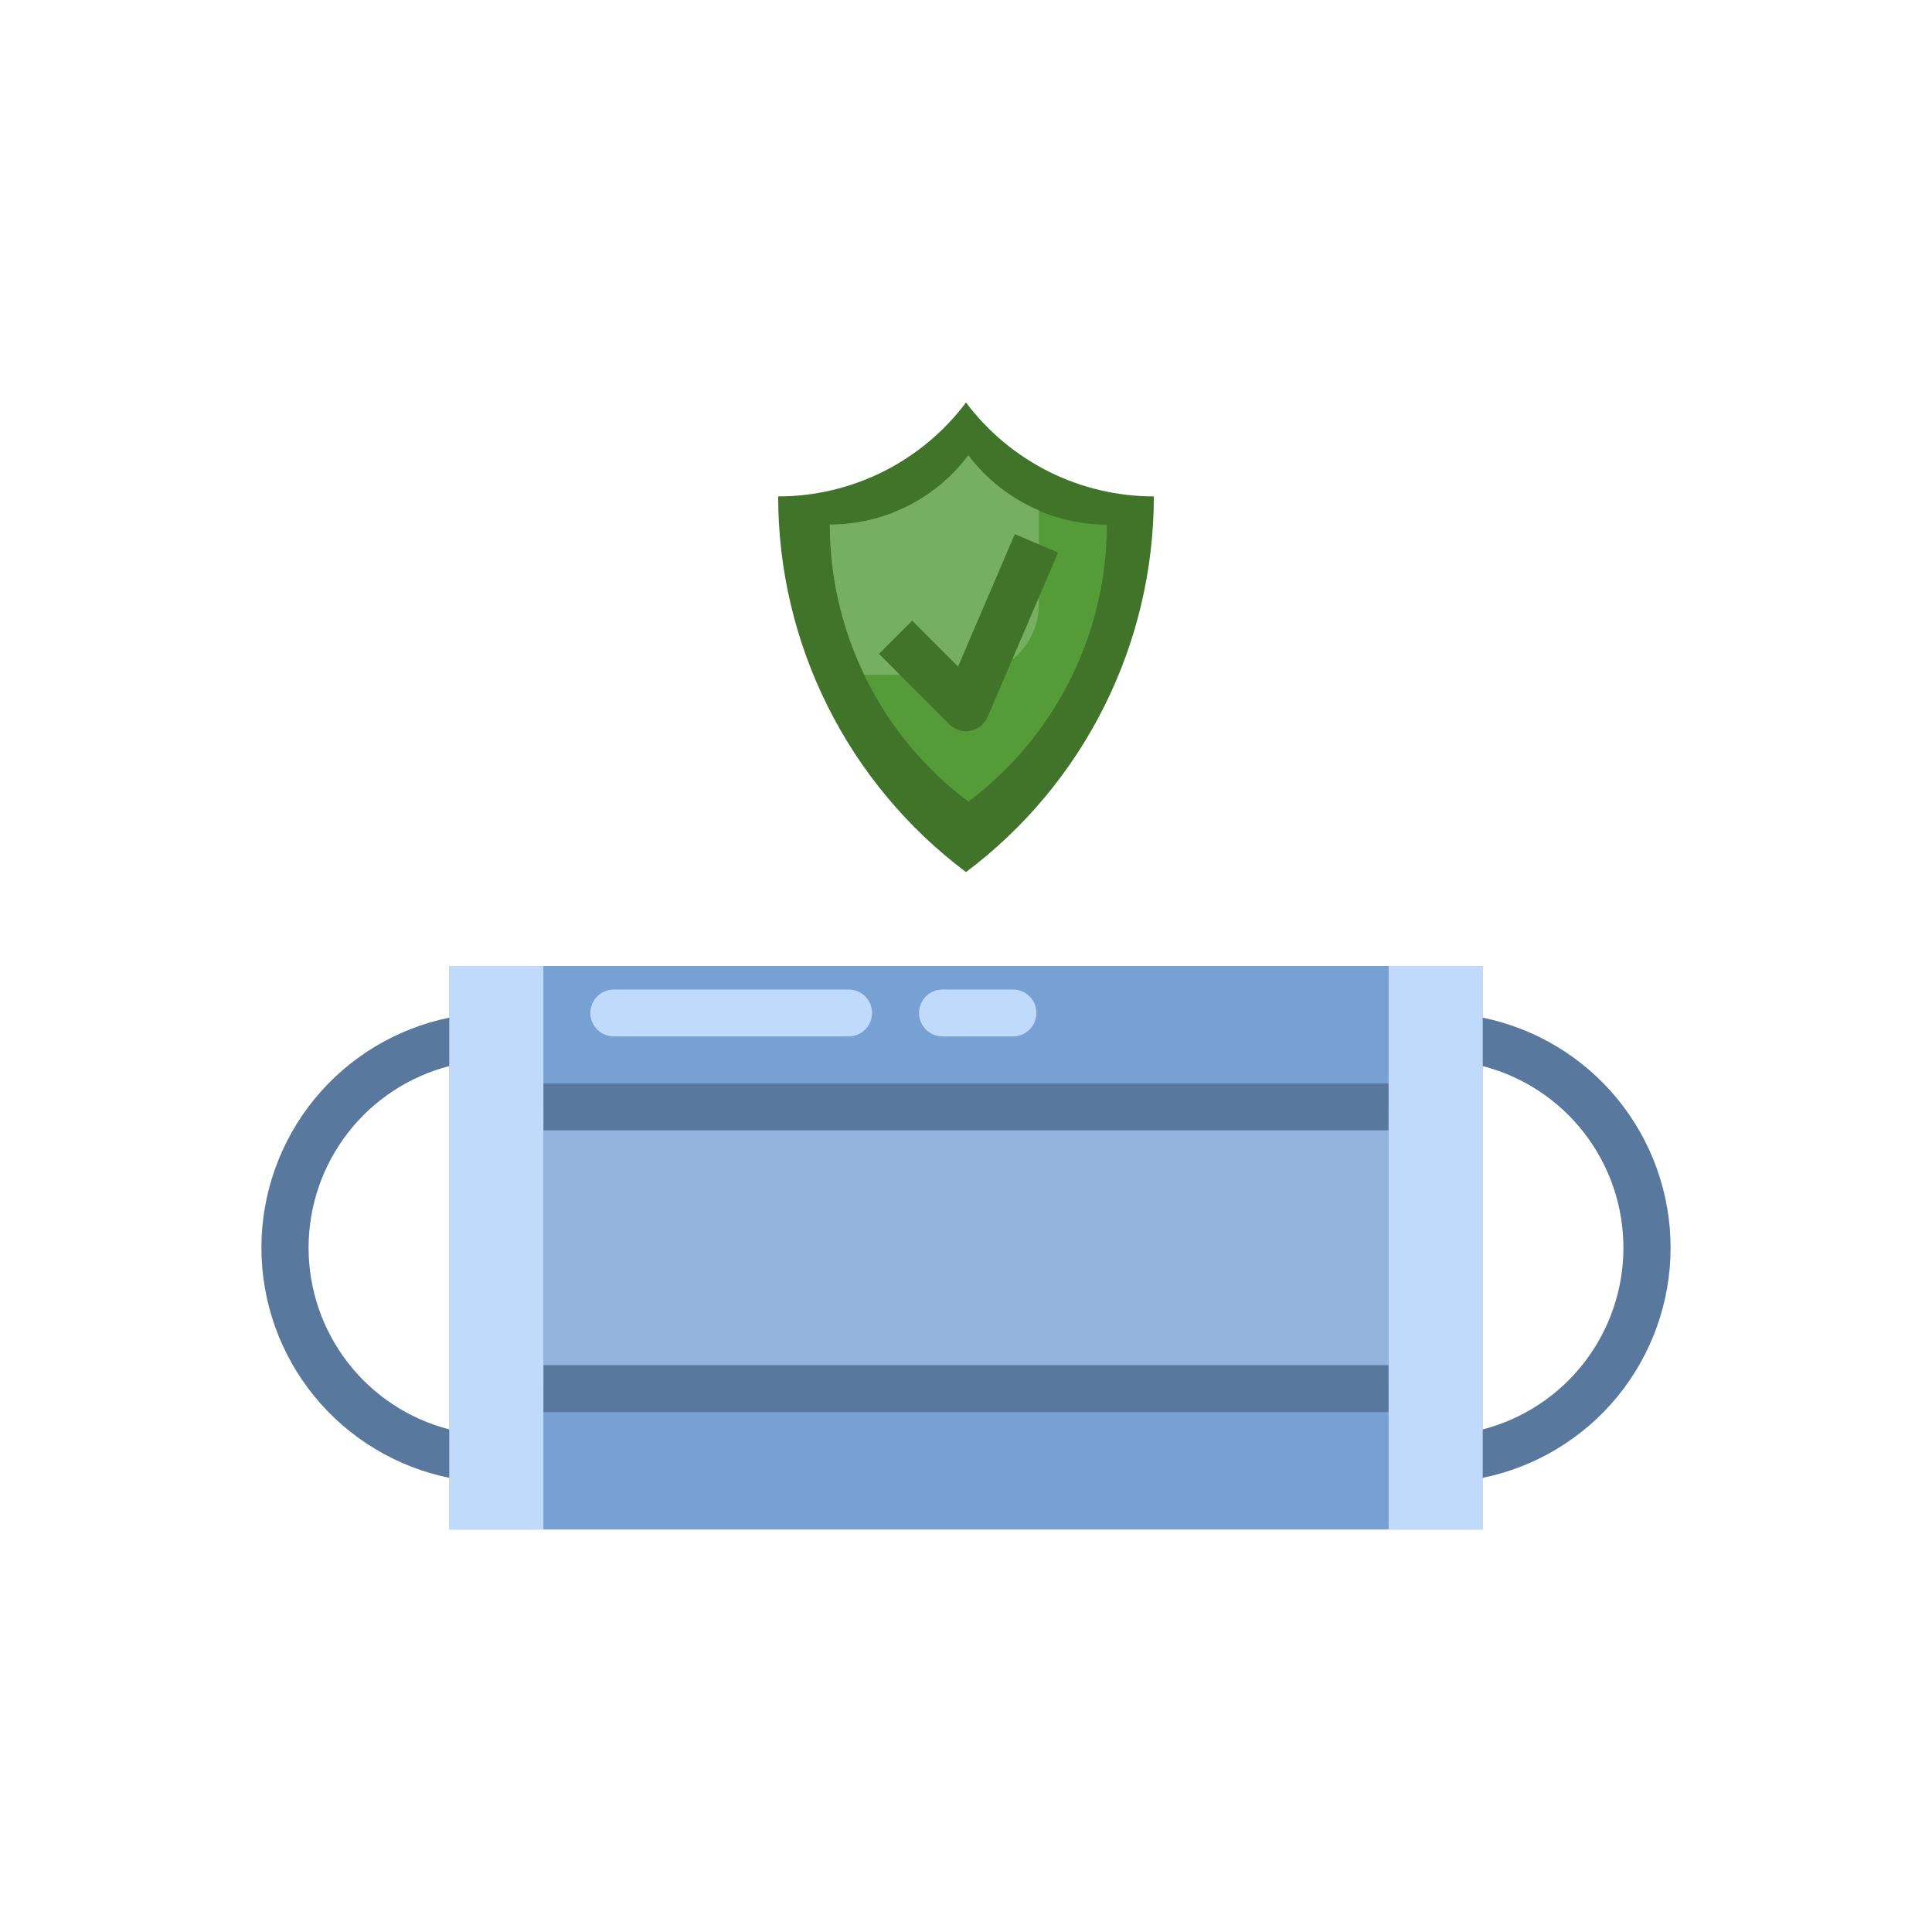
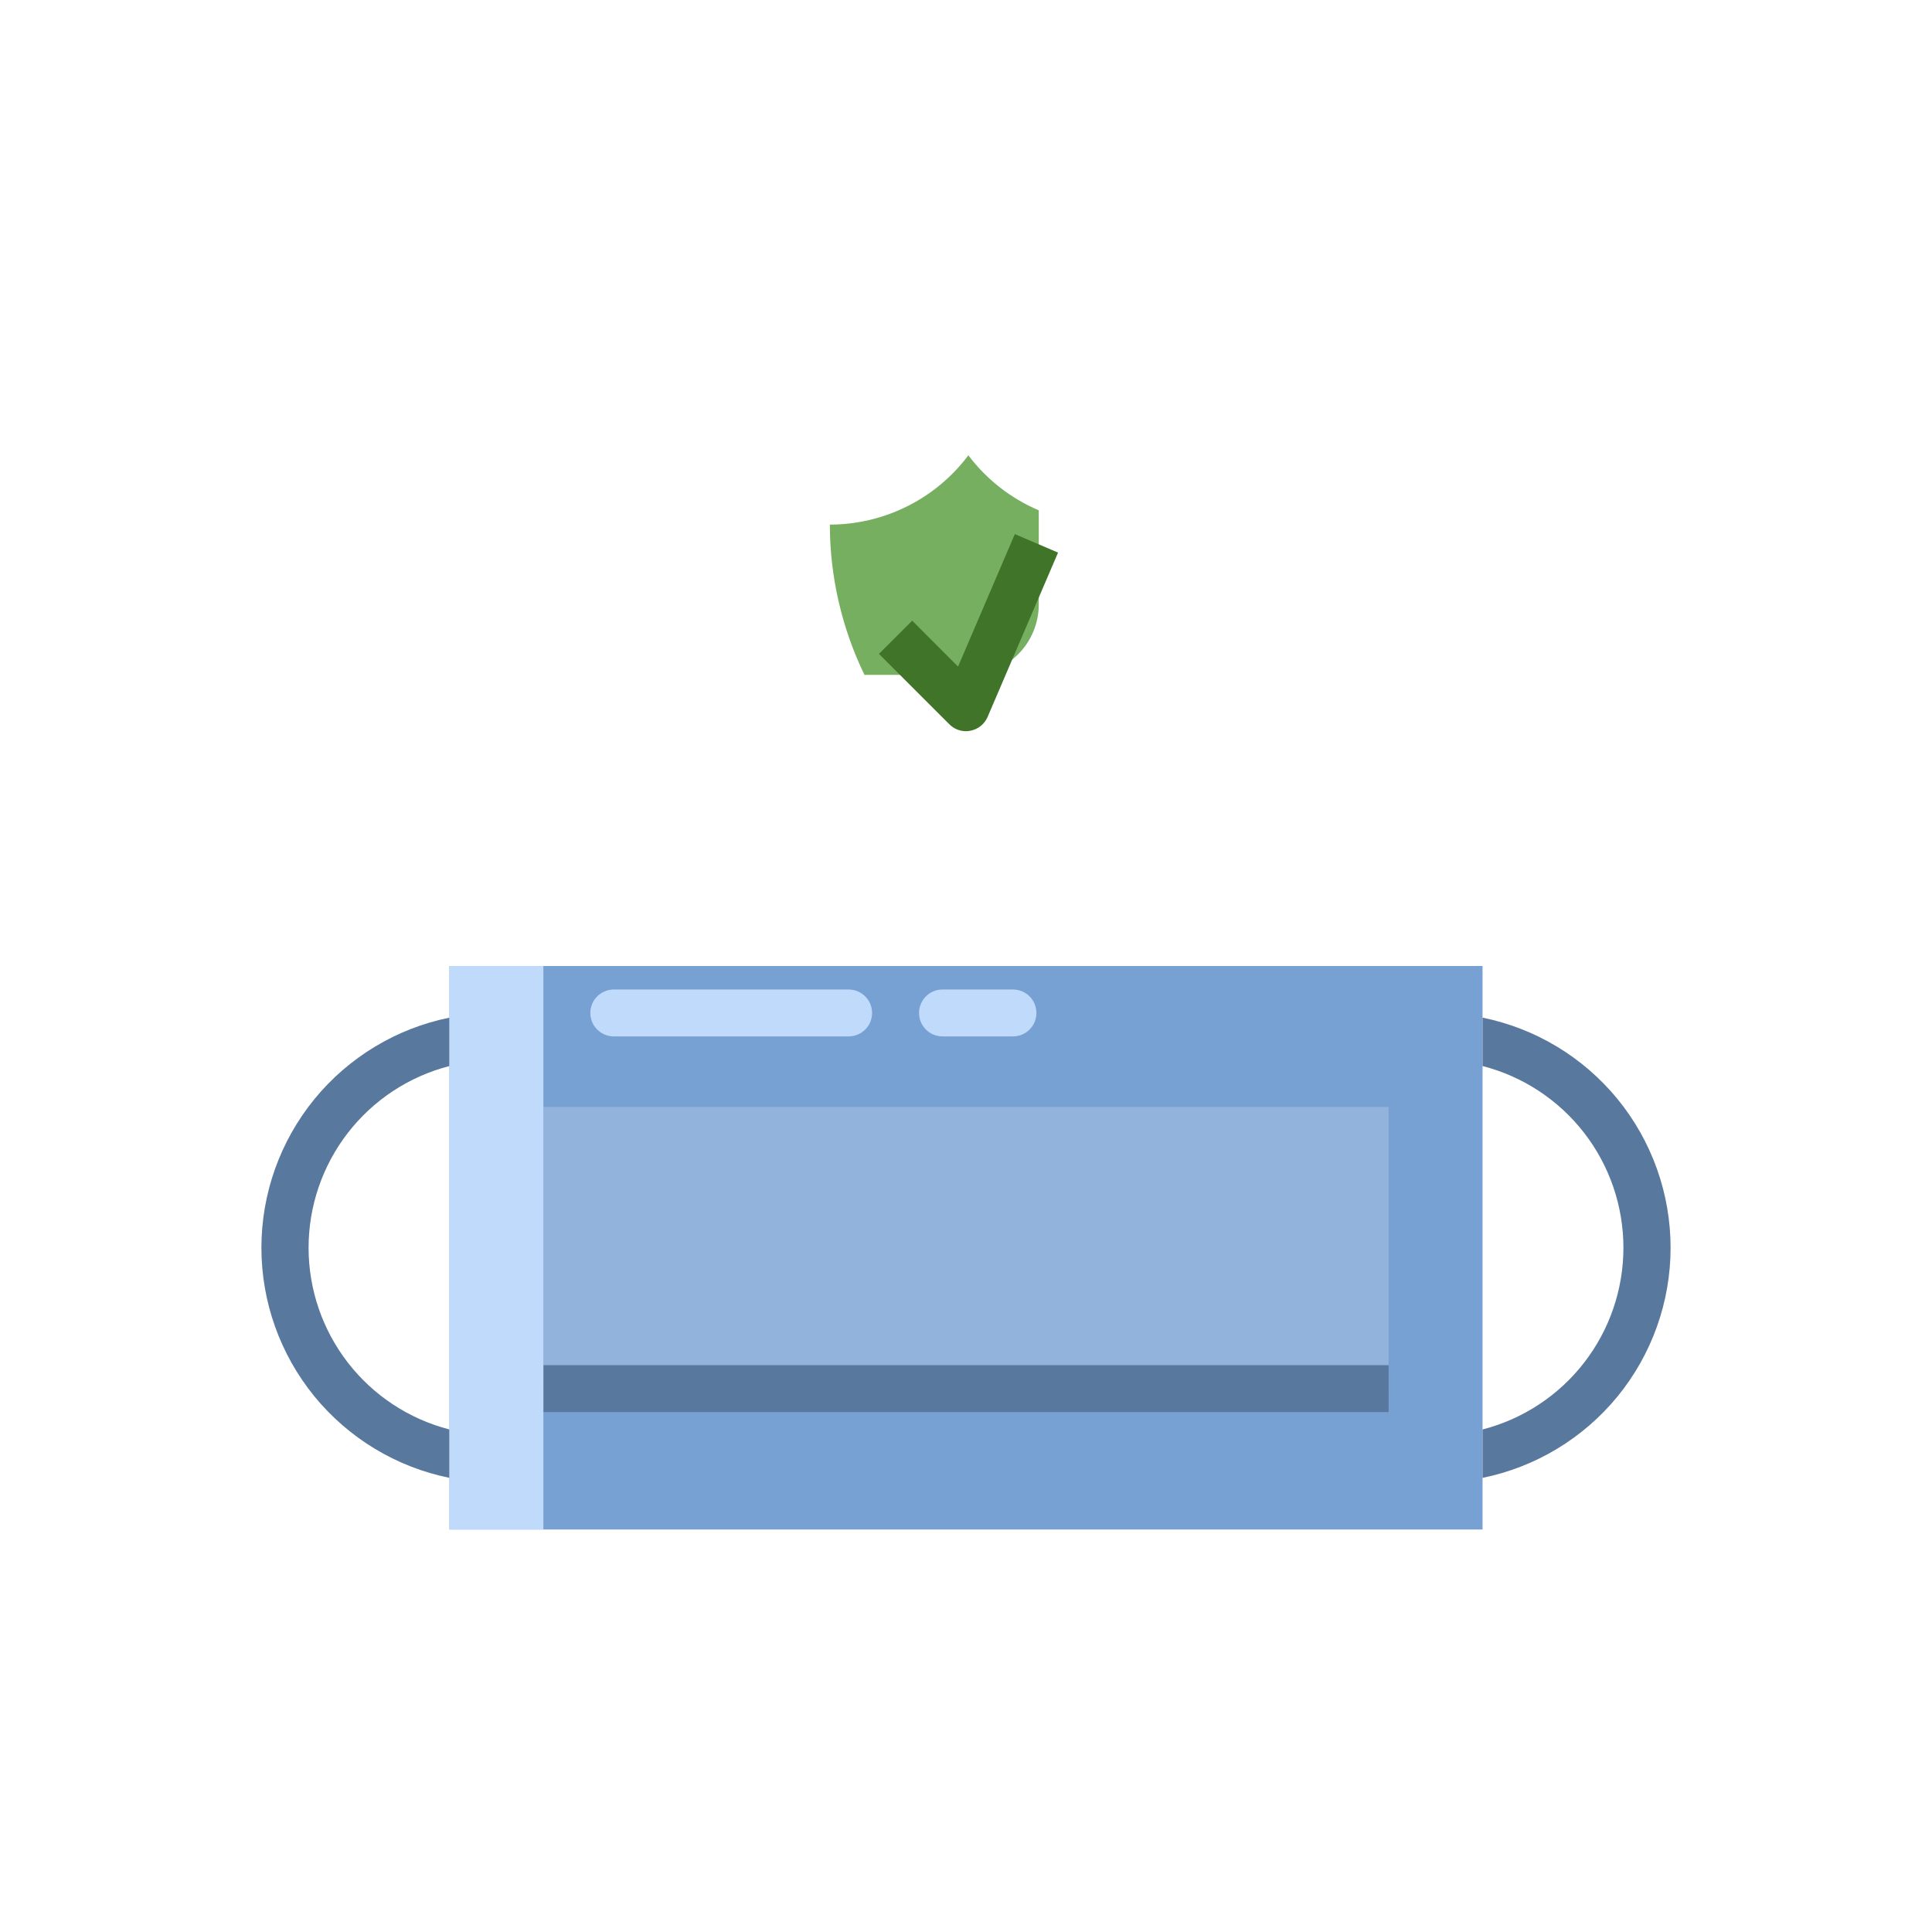
<svg xmlns="http://www.w3.org/2000/svg" width="36" height="36" viewBox="0 0 36 36" fill="none">
  <path d="M8.375 18H27.625V28.5H8.375V18Z" fill="#77A0D3" />
-   <path d="M10.125 20.625H25.875V25.875H10.125V20.625Z" fill="#92B3DC" />
+   <path d="M10.125 20.625H25.875V25.875H10.125V20.625" fill="#92B3DC" />
  <path d="M27.625 18.962V19.864C28.376 20.057 29.042 20.495 29.517 21.108C29.992 21.721 30.25 22.474 30.25 23.25C30.25 24.026 29.992 24.779 29.517 25.392C29.042 26.005 28.376 26.443 27.625 26.636V27.538C28.614 27.337 29.503 26.8 30.142 26.019C30.78 25.237 31.129 24.259 31.129 23.25C31.129 22.241 30.78 21.263 30.142 20.481C29.503 19.7 28.614 19.163 27.625 18.962Z" fill="#59789E" />
  <path d="M8.375 26.636C7.624 26.443 6.958 26.005 6.483 25.392C6.008 24.779 5.75 24.026 5.75 23.25C5.75 22.474 6.008 21.721 6.483 21.108C6.958 20.495 7.624 20.057 8.375 19.864V18.962C7.386 19.163 6.497 19.7 5.858 20.481C5.22 21.263 4.871 22.241 4.871 23.25C4.871 24.259 5.22 25.237 5.858 26.019C6.497 26.8 7.386 27.337 8.375 27.538V26.636Z" fill="#59789E" />
-   <path d="M10.125 20.188H25.875V21.062H10.125V20.188Z" fill="#59789E" />
  <path d="M10.125 25.438H25.875V26.312H10.125V25.438Z" fill="#59789E" />
  <path d="M15.812 18.438H11.438C11.196 18.438 11 18.633 11 18.875C11 19.117 11.196 19.312 11.438 19.312H15.812C16.054 19.312 16.25 19.117 16.25 18.875C16.25 18.633 16.054 18.438 15.812 18.438Z" fill="#C0DAFB" />
  <path d="M18.875 18.438H17.562C17.321 18.438 17.125 18.633 17.125 18.875C17.125 19.117 17.321 19.312 17.562 19.312H18.875C19.117 19.312 19.312 19.117 19.312 18.875C19.312 18.633 19.117 18.438 18.875 18.438Z" fill="#C0DAFB" />
-   <path d="M25.875 18H27.625V28.5H25.875V18Z" fill="#C0DAFB" />
  <path d="M8.375 18H10.125V28.5H8.375V18Z" fill="#C0DAFB" />
-   <path d="M14.5 9.25C15.179 9.25 15.849 9.092 16.457 8.788C17.064 8.484 17.593 8.043 18 7.5C18.407 8.043 18.936 8.484 19.543 8.788C20.151 9.092 20.821 9.25 21.5 9.25C21.5 10.608 21.184 11.948 20.576 13.163C19.969 14.378 19.087 15.435 18 16.25C16.913 15.435 16.031 14.378 15.424 13.163C14.816 11.948 14.5 10.608 14.5 9.25Z" fill="#407429" />
-   <path d="M15.463 9.775C15.963 9.775 16.457 9.658 16.905 9.434C17.354 9.21 17.743 8.885 18.044 8.484C18.344 8.885 18.734 9.21 19.182 9.434C19.63 9.658 20.124 9.775 20.625 9.775C20.625 10.777 20.392 11.765 19.944 12.661C19.496 13.557 18.845 14.336 18.044 14.938C17.242 14.336 16.592 13.557 16.144 12.661C15.696 11.765 15.463 10.777 15.463 9.775Z" fill="#559B38" />
  <path d="M18.044 8.484C17.743 8.885 17.354 9.21 16.905 9.434C16.457 9.658 15.963 9.775 15.463 9.775C15.464 10.745 15.685 11.702 16.108 12.575H18.044C18.392 12.575 18.726 12.437 18.972 12.191C19.218 11.944 19.356 11.611 19.356 11.262V9.509C18.837 9.289 18.384 8.935 18.044 8.484Z" fill="#77AF60" />
  <path d="M18 13.625C17.884 13.625 17.773 13.579 17.691 13.497L16.378 12.184L16.997 11.565L17.852 12.421L18.91 9.952L19.715 10.297L18.402 13.36C18.374 13.425 18.33 13.483 18.274 13.528C18.219 13.572 18.153 13.603 18.083 13.616C18.055 13.622 18.028 13.625 18 13.625Z" fill="#407429" />
</svg>